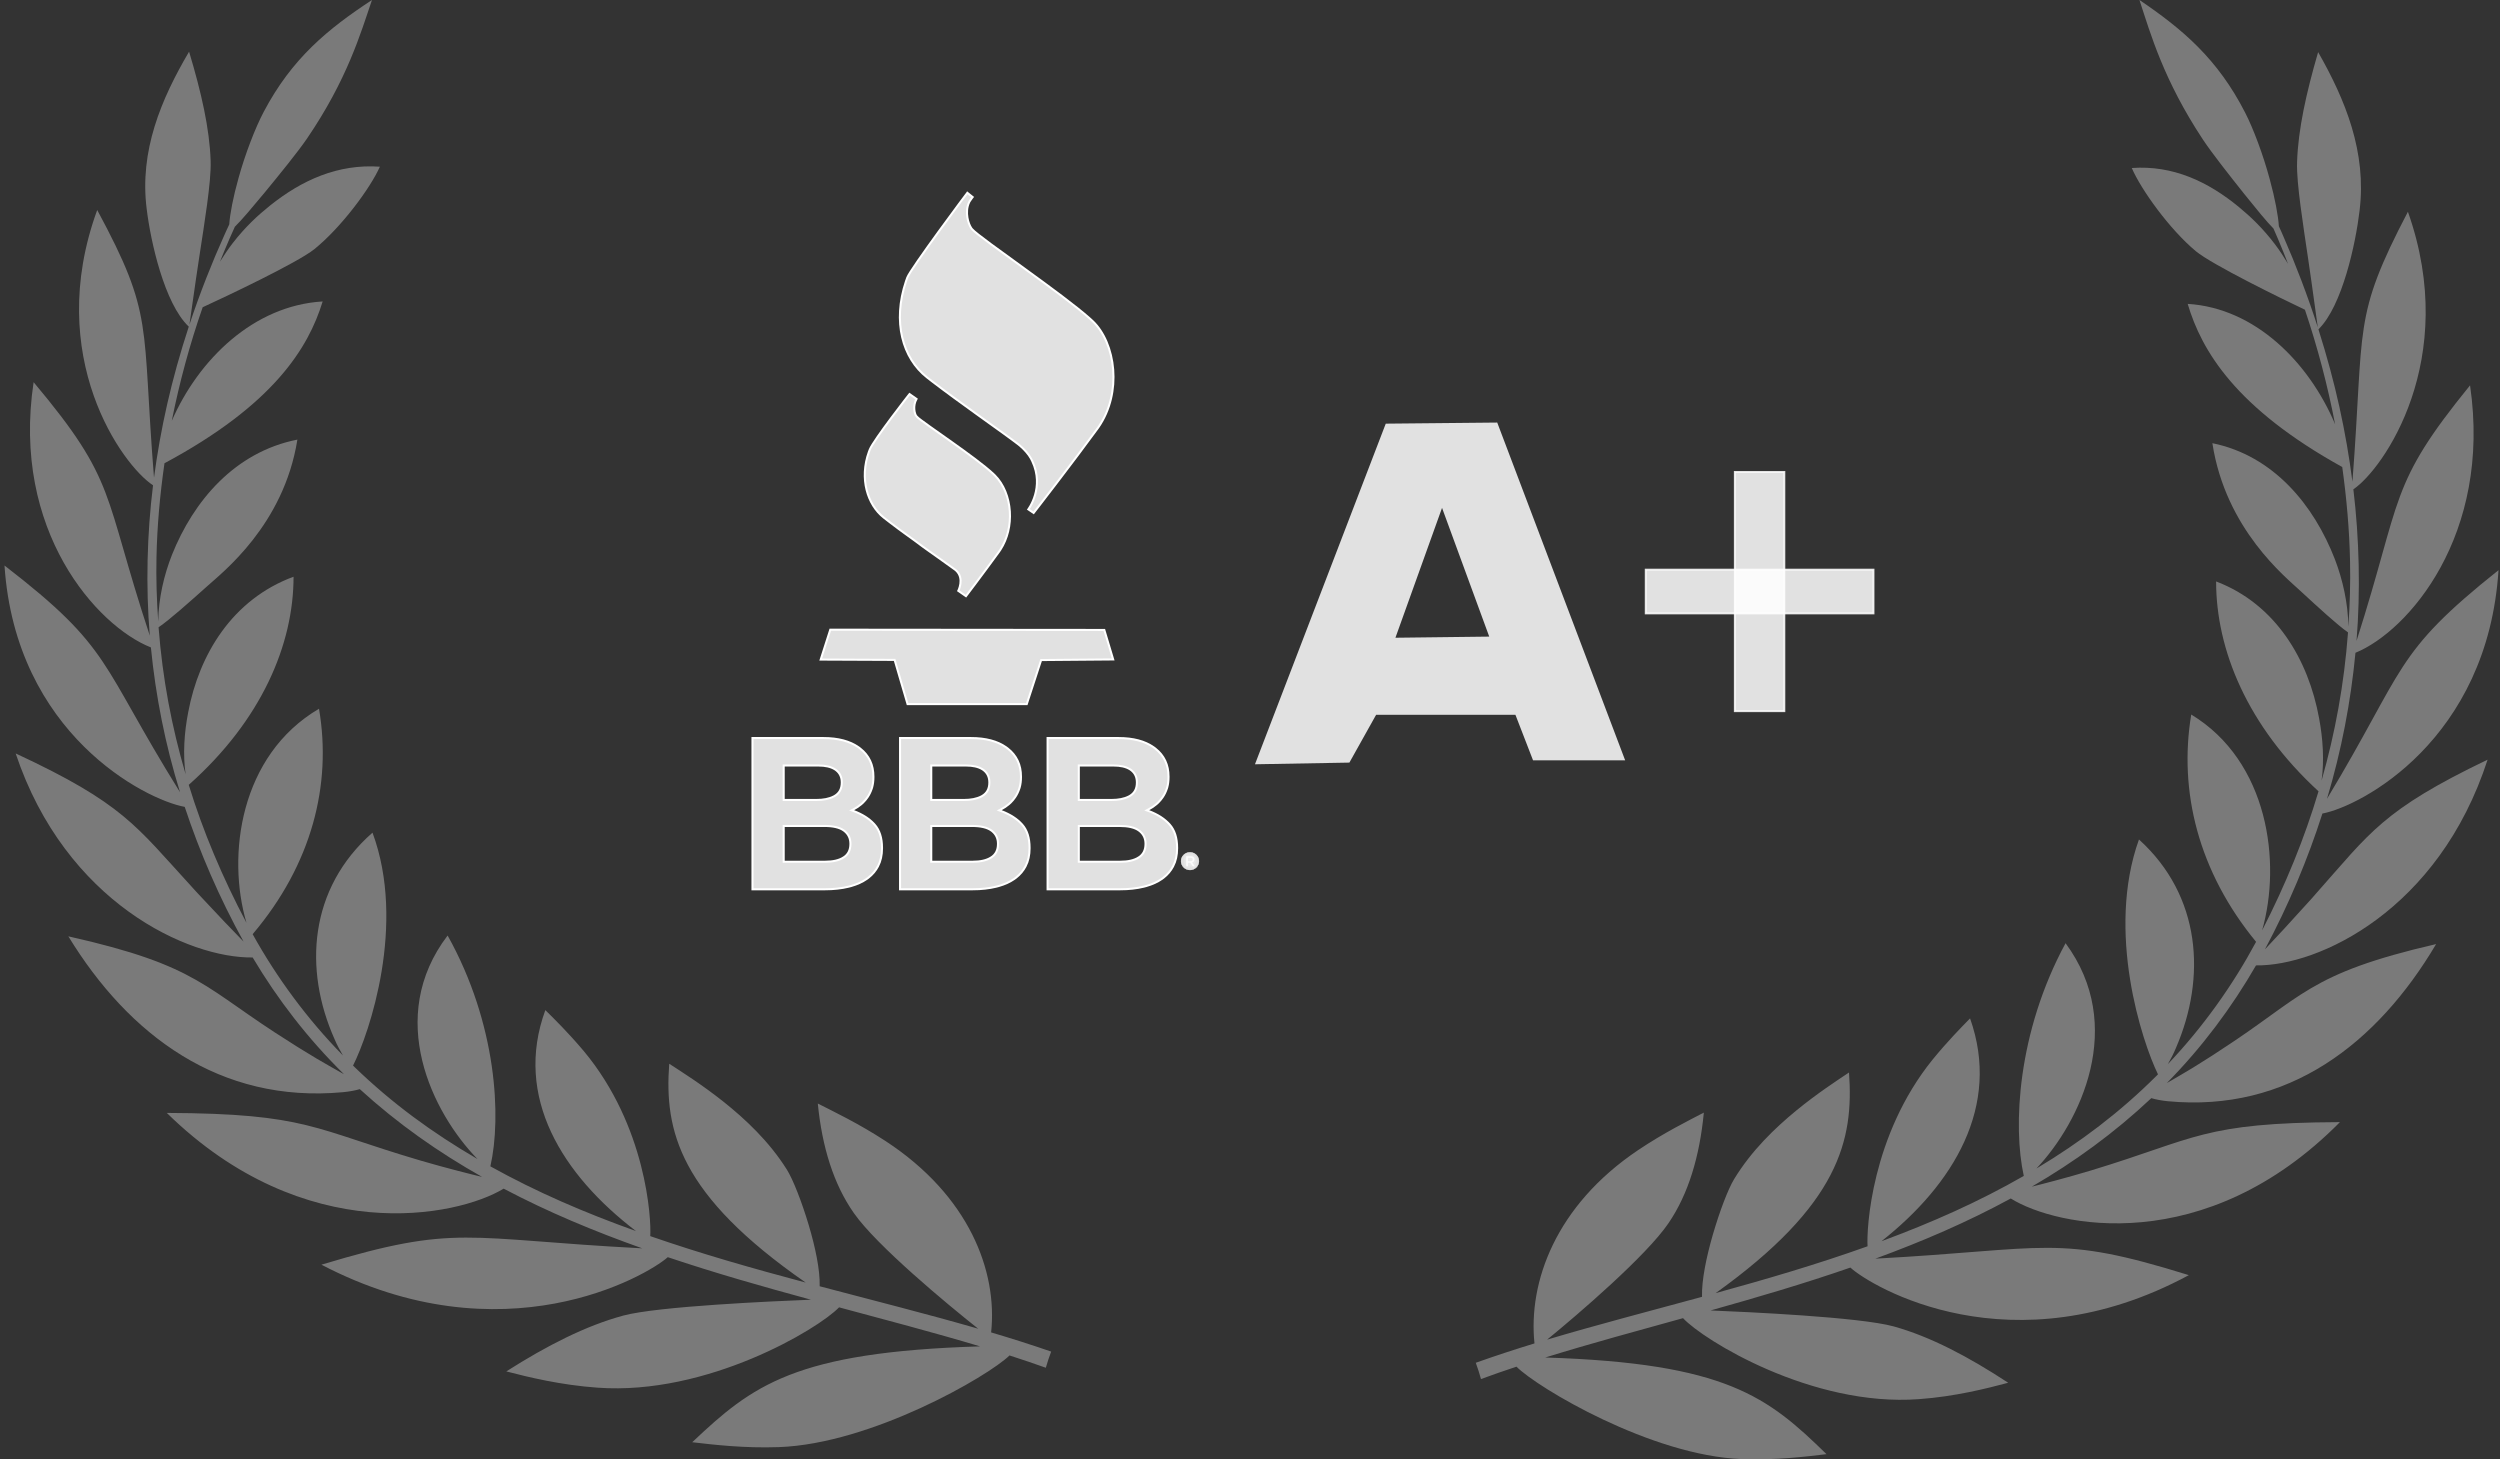
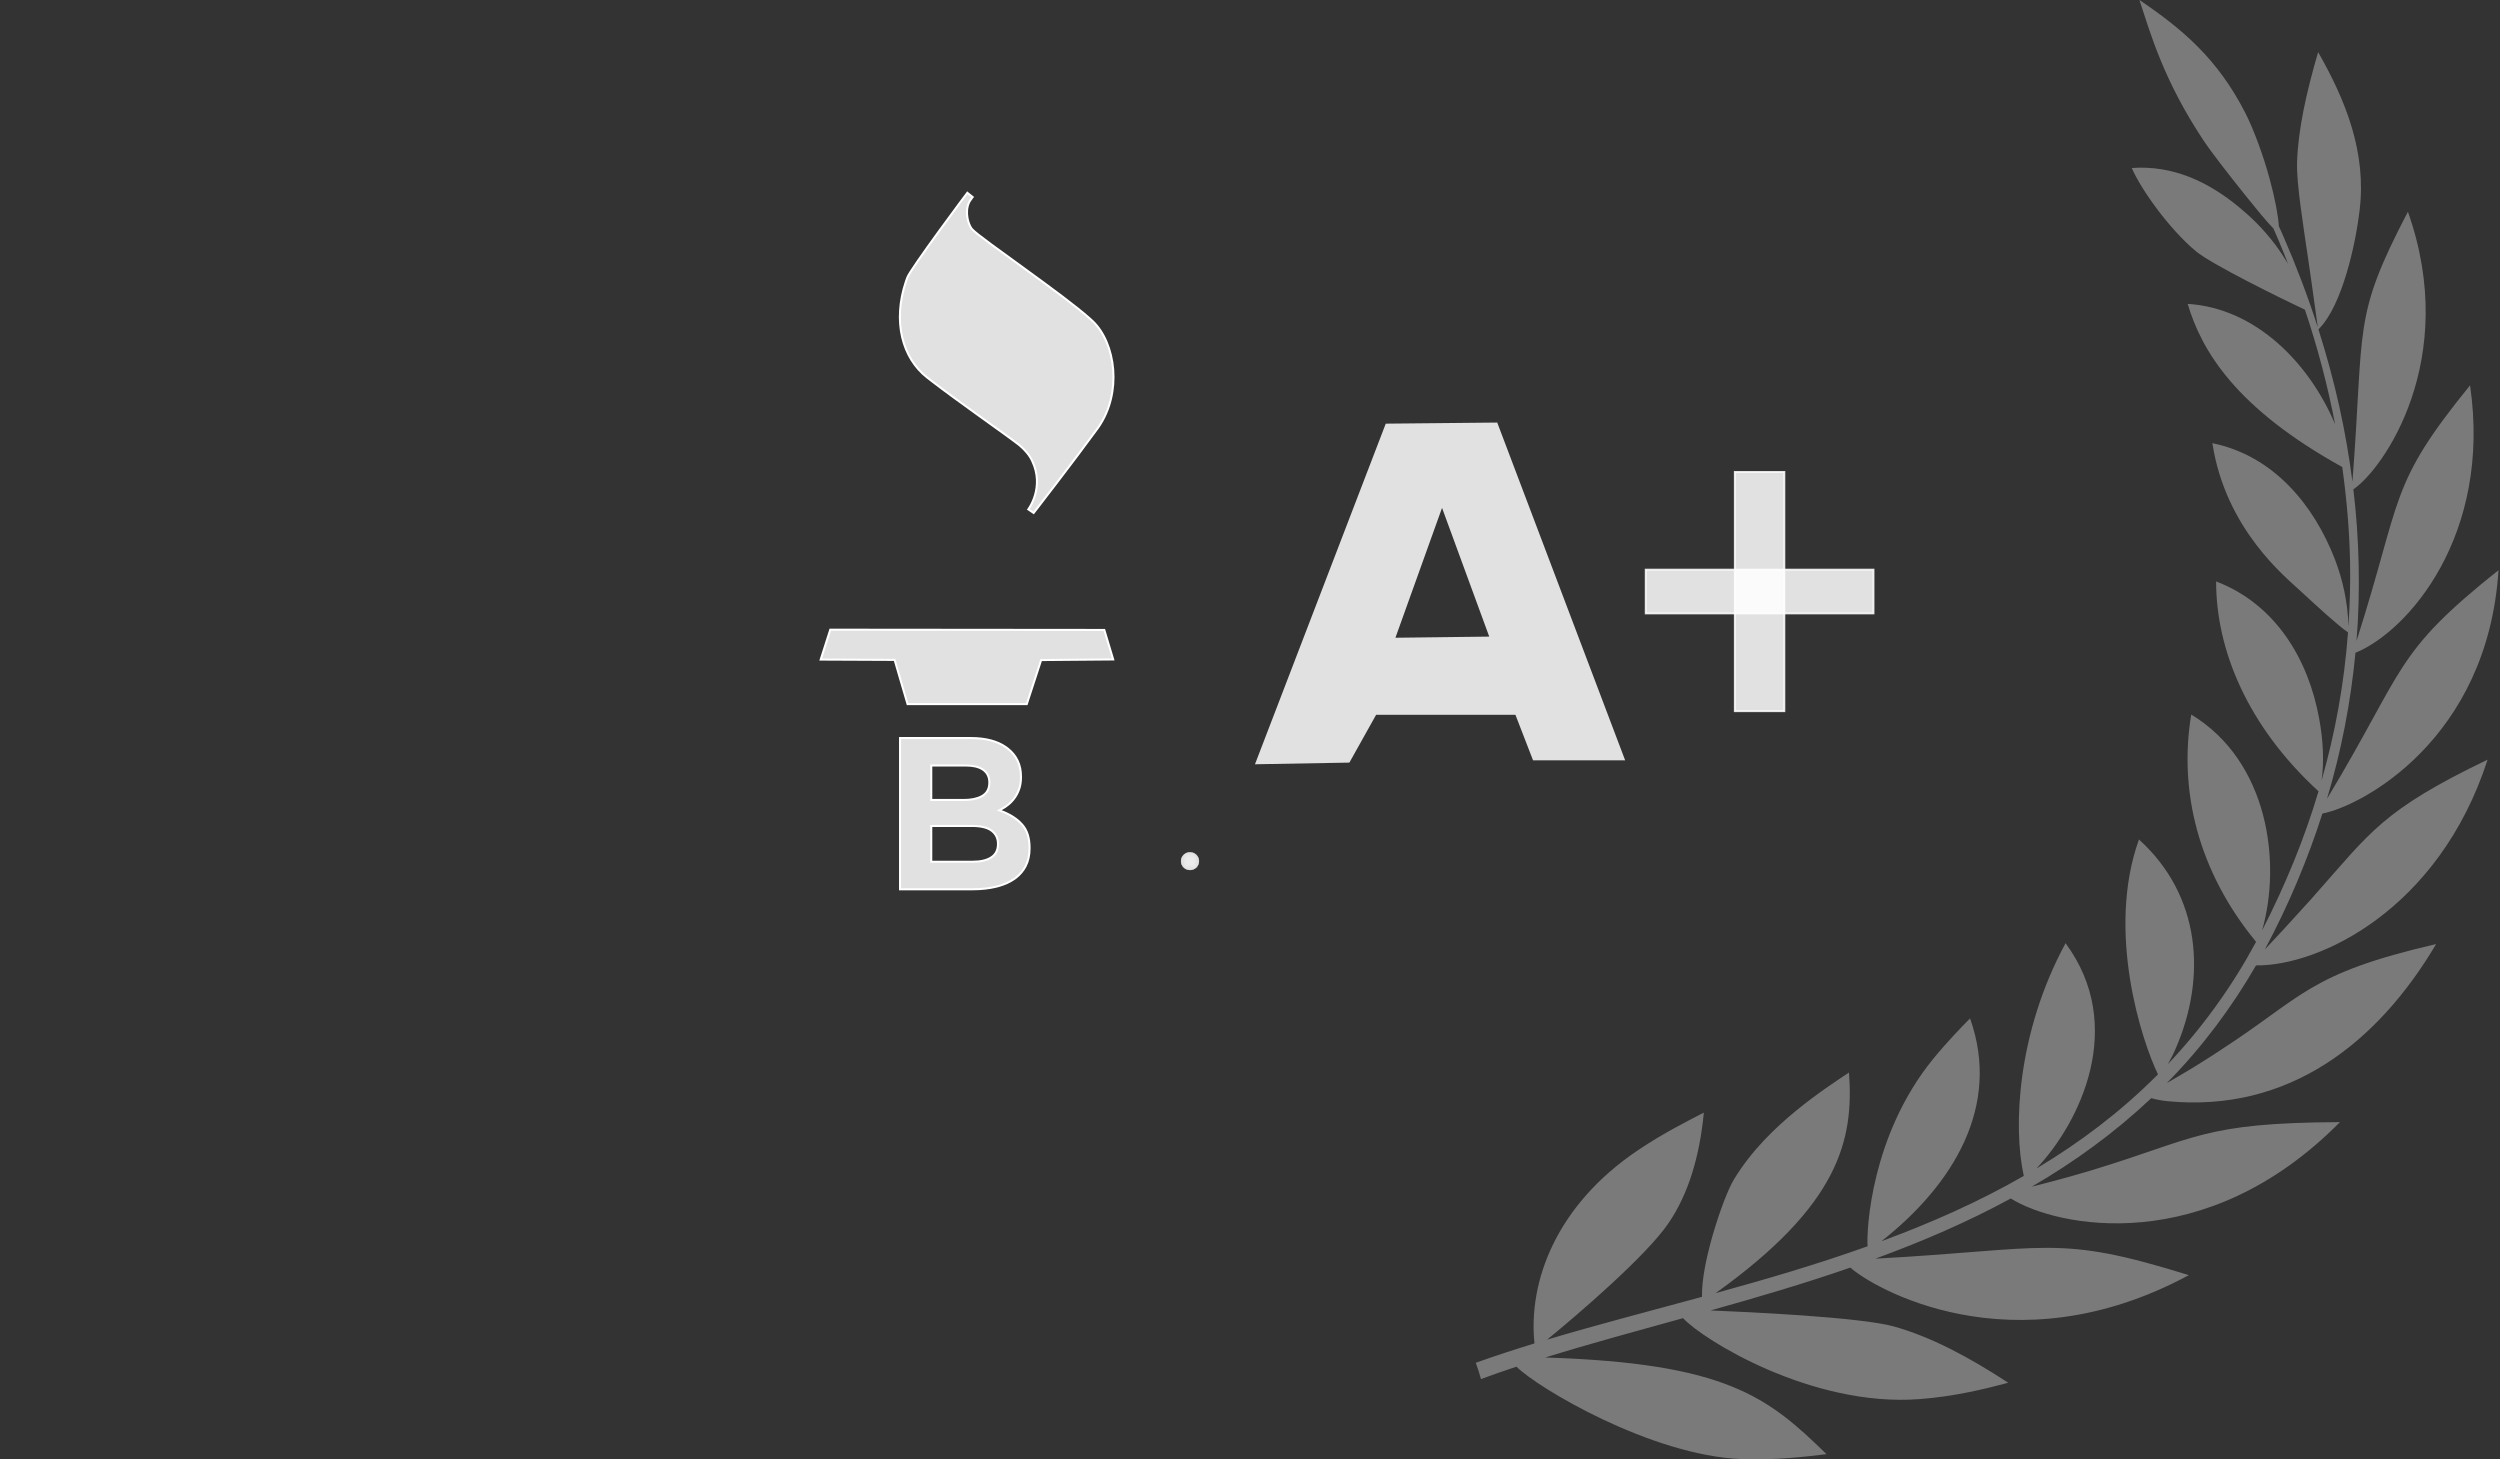
<svg xmlns="http://www.w3.org/2000/svg" fill="none" height="244" viewBox="0 0 418 244" width="418">
  <rect x="0" y="0" width="418" height="244" fill="#333333" stroke="none" />
  <mask id="a" fill="#fff">
    <path d="m199.425 144.848-.421-.588h-.378v.588h-.297v-1.697h.762c.099 0 .186.013.266.037.081.025.149.061.199.104.049.043.099.104.123.172.031.067.044.141.044.226 0 .074-.013.135-.031.19-.019.055-.05.104-.087.147s-.08.08-.13.11c-.05.031-.105.056-.167.068l.464.643h-.353zm-.099-1.354c-.062-.049-.148-.073-.26-.073h-.44v.569h.44c.105 0 .192-.024.26-.079.069-.055.093-.123.093-.208 0-.092-.031-.166-.093-.215z" fill="#fff" />
  </mask>
  <g fill="#fff">
-     <path d="m165.715 222.792c1.096-10.196-3.643-22.858-17.67-32.021-4.521-2.948-8.715-4.938-11.308-6.261.712 7.266 2.65 13.508 6.034 18.321 3.793 5.429 15.549 15.185 20.782 19.33-8.804-2.542-17.082-4.603-26.504-7.098.078-2.766-.754-6.607-1.824-10.214-1.185-3.967-2.635-7.644-3.659-9.288-2.993-4.766-6.99-8.476-10.622-11.373-3.649-2.892-6.969-4.976-9.048-6.327-.842 11.228 1.694 21.933 22.819 36.586-8.824-2.355-17.368-4.776-25.994-7.766.197-2.874-.65-18.405-11.132-30.964-2.562-3.037-4.906-5.346-6.408-6.827-5.322 14.536 2.848 27.549 15.159 36.95-8.595-3.079-16.604-6.518-24.352-10.826 1.876-8.172 1.107-23.82-7.146-38.595-10.43 13.686-2.552 29.638 4.989 37.371-7.535-4.383-14.276-9.313-20.538-15.363-.088-.084-.177-.173-.265-.262 2.734-5.42 8.923-23.652 3.253-38.945-10.659 9.354-11.532 22.905-6.335 34.548.416.991.909 1.879 1.388 2.696 0 .005.005.01.01.019-6.023-6.154-11.085-13.046-15.102-20.288 9.895-11.662 13.268-24.983 11.095-37.692-13.216 7.76-15.461 24.521-12.124 35.8-4.012-7.574-7.286-15.326-9.656-23.073 12.202-10.84 17.529-23.511 17.524-34.8-10.254 3.785-15.804 13.027-17.617 22.671-.665 3.401-.904 7.064-.426 10.372-2.349-8.027-3.856-15.961-4.527-24.591 1.881-1.285 5.056-4.121 8.19-6.92 2.406-2.191 12.753-10.144 15.019-24.46-10.498 2.079-17.389 10.298-20.964 19.255-1.325 3.364-2.25 7.228-2.302 11.191-.26-3.691-.369-7.298-.291-10.793.109-5.252.587-10.494 1.336-15.699 18.2-9.761 24.062-19.25 26.447-27.053-11.568.687-20.767 9.728-25.226 19.965 1.278-6.429 3.004-12.779 5.166-18.998 3.924-1.799 15.861-7.453 18.667-9.705 4.511-3.644 9.375-10.219 10.96-13.793-7.026-.495-13.06 2.257-18.366 6.499-2.016 1.612-4.111 3.537-6.242 6.284-.712.92-1.424 1.976-2.131 3.103.54-1.313 1.06-2.635 1.637-3.934.338-.785.634-1.421.858-1.916 1.143-1.112 2.962-3.28 4.942-5.668 2.624-3.191 5.529-6.761 7.12-9.074 6.756-9.934 8.949-17.559 10.861-23.166-7.359 4.831-13.382 9.742-18.106 18.713-1.398 2.645-3.082 6.999-4.194 11.018-.894 3.154-1.455 6.079-1.559 7.784-.239.519-.572 1.206-.946 2.075-1.824 4.028-3.981 9.438-5.717 14.69.244-1.551.858-6.186 1.658-11.401.436-2.873.925-5.925 1.299-8.733.369-2.813.655-5.373.587-7.289-.177-5.359-1.554-11.405-3.602-18.218-4.677 7.943-8.325 16.606-7.088 26.297.644 5.359 2.947 15.816 7.037 19.676-2.931 8.957-4.724 17.055-5.815 25.269-2.084-26.053.068-27.016-9.495-44.767-8.965 24.558 4.256 42.739 9.334 46.024-1.003 8.093-1.237 16.849-.54 25.147-7.936-24.049-5.374-25.628-19.426-42.384-3.747 24.857 10.633 40.81 19.608 44.347.8 8.111 2.38 16.18 4.875 24.222-13.569-21.802-11.251-23.951-29.352-37.917 1.866 28.118 23.511 39.145 30.132 40.356 2.505 7.569 5.769 15.152 9.843 22.53-1.824-1.869-4.386-4.537-7.089-7.457-.592-.617-1.169-1.252-1.746-1.897-9.147-9.962-11.262-13.737-29.274-22.11 8.351 24.983 28.947 34.268 39.626 34.113 4.137 6.962 9.24 13.597 15.263 19.512-.218-.116-.442-.238-.67-.369-1.164-.64-2.458-1.406-3.887-2.228-1.382-.86-2.931-1.748-4.438-2.743-14.442-9.018-14.967-12.742-37.085-17.704 10.092 16.517 25.314 27.965 45.92 26.058.535-.051 1.045-.121 1.523-.21.463-.084.889-.182 1.289-.299 6.356 5.798 13.179 10.578 20.45 14.676-1.486-.35-6.028-1.481-10.233-2.715-17.971-5.28-18.922-7.877-42.49-7.985 23.064 22.615 48.523 17.396 56.324 12.662 7.484 3.944 15.139 7.126 23.173 9.981-29.836-1.556-30.865-4.14-53.642 2.733 30.339 15.849 54.364 1.897 57.914-1.257 7.904 2.659 15.855 4.916 23.931 7.112-6.018.238-25.568 1.088-31.373 2.654-6.252 1.696-12.696 4.971-19.561 9.335 3.565.925 9.11 2.294 15.289 2.72 18.314 1.322 36.903-9.822 40.348-13.434 7.183 1.935 15.83 4.201 23.579 6.528-31.005.934-38.088 6.532-48.129 16.026 3.42.402 8.705 1.028 14.479.818 15.466-.542 34.996-11.835 38.571-15.326 2.152.687 4.147 1.374 6.07 2.056.265-.916.556-1.817.894-2.7-3.425-1.183-6.813-2.253-10.046-3.21z" fill-opacity=".35" />
    <path d="m256.566 224.624c-1.071-10.279 3.56-23.046 17.266-32.285 4.417-2.973 8.516-4.979 11.049-6.313-.695 7.326-2.589 13.62-5.895 18.472-3.707 5.475-15.194 15.311-20.308 19.49 8.603-2.563 16.692-4.64 25.899-7.156-.076-2.789.736-6.661 1.782-10.298 1.158-4 2.575-7.708 3.575-9.366 2.925-4.805 6.83-8.546 10.38-11.467 3.565-2.916 6.81-5.017 8.841-6.379.822 11.321-1.656 22.114-22.298 36.888 8.622-2.374 16.971-4.815 25.401-7.83-.193-2.897.634-18.557 10.877-31.22 2.503-3.062 4.794-5.389 6.261-6.883 5.2 14.656-2.783 27.777-14.813 37.255 8.399-3.104 16.225-6.572 23.796-10.915-1.833-8.24-1.081-24.017 6.983-38.914 10.191 13.799 2.493 29.883-4.875 37.679 7.363-4.418 13.949-9.389 20.068-15.489.087-.085.173-.175.259-.264-2.671-5.465-8.719-23.848-3.179-39.267 10.416 9.432 11.269 23.094 6.191 34.834-.407.998-.889 1.893-1.356 2.718 0 .005-.005.009-.01.019 5.885-6.205 10.831-13.154 14.757-20.456-9.669-11.759-12.965-25.19-10.842-38.004 12.913 7.825 15.107 24.724 11.847 36.096 3.92-7.636 7.12-15.452 9.435-23.263-11.923-10.93-17.128-23.706-17.123-35.088 10.019 3.816 15.442 13.135 17.215 22.858.65 3.43.883 7.123.416 10.459 2.295-8.094 3.768-16.093 4.423-24.795-1.838-1.295-4.941-4.155-8.003-6.977-2.351-2.209-12.462-10.228-14.676-24.662 10.258 2.096 16.992 10.383 20.485 19.414 1.295 3.392 2.199 7.288 2.25 11.283.254-3.722.36-7.359.284-10.882-.106-5.295-.574-10.581-1.305-15.829-17.783-9.841-23.511-19.41-25.842-27.277 11.304.693 20.292 9.809 24.649 20.13-1.249-6.482-2.935-12.885-5.048-19.155-3.834-1.814-15.498-7.514-18.24-9.785-4.408-3.675-9.161-10.303-10.71-13.907 6.866-.499 12.761 2.275 17.946 6.553 1.97 1.625 4.017 3.566 6.099 6.336.695.928 1.391 1.993 2.082 3.128-.528-1.324-1.036-2.657-1.6-3.967-.33-.791-.619-1.432-.838-1.932-1.117-1.121-2.894-3.307-4.829-5.715-2.564-3.218-5.403-6.817-6.957-9.149-6.612-10.006-8.755-17.695-10.623-23.348 7.19 4.871 13.076 9.823 17.692 18.868 1.366 2.667 3.011 7.057 4.098 11.109.873 3.18 1.422 6.129 1.523 7.849.234.523.559 1.216.924 2.092 1.783 4.061 3.89 9.516 5.586 14.812-.238-1.564-.838-6.237-1.62-11.495-.426-2.897-.904-5.974-1.269-8.805-.361-2.836-.64-5.418-.574-7.349.173-5.404 1.518-11.5 3.519-18.368 4.57 8.009 8.135 16.743 6.927 26.514-.63 5.404-2.88 15.947-6.876 19.838 2.864 9.031 4.616 17.195 5.682 25.477 2.037-26.269-.066-27.239 9.278-45.137 8.76 24.761-4.159 43.092-9.12 46.404.98 8.16 1.208 16.988.528 25.355 7.754-24.248 5.251-25.84 18.982-42.734 3.661 25.063-10.39 41.147-19.16 44.713-.782 8.178-2.326 16.314-4.763 24.422 13.259-21.982 10.994-24.149 28.681-38.23-1.823 28.351-22.973 39.469-29.443 40.689-2.447 7.632-5.637 15.278-9.618 22.717 1.783-1.885 4.286-4.575 6.927-7.519.579-.622 1.142-1.263 1.706-1.913 8.937-10.044 11.004-13.85 28.605-22.292-8.161 25.19-28.285 34.55-38.721 34.395-4.042 7.02-9.028 13.709-14.914 19.673.213-.117.432-.24.655-.372 1.138-.645 2.402-1.418 3.799-2.247 1.35-.867 2.864-1.762 4.336-2.765 14.112-9.093 14.625-12.847 36.238-17.851-9.862 16.654-24.736 28.196-44.871 26.274-.523-.052-1.02-.122-1.487-.212-.452-.085-.869-.184-1.26-.301-6.21 5.846-12.878 10.665-19.982 14.797 1.452-.353 5.89-1.493 9.999-2.737 17.56-5.324 18.489-7.943 41.518-8.051-22.536 22.801-47.414 17.539-55.036 12.767-7.313 3.976-14.793 7.184-22.643 10.062 29.153-1.568 30.158-4.174 52.416 2.756-29.646 15.98-53.122 1.913-56.591-1.267-7.723 2.681-15.493 4.956-23.384 7.17 5.88.241 24.984 1.098 30.656 2.676 6.109 1.71 12.406 5.013 19.114 9.413-3.483.933-8.902 2.313-14.94 2.742-17.895 1.333-36.059-9.903-39.426-13.544-7.018 1.95-15.468 4.235-23.039 6.581 30.296.942 37.217 6.586 47.028 16.159-3.341.405-8.506 1.036-14.148.824-15.112-.546-34.196-11.933-37.689-15.452-2.103.692-4.053 1.385-5.932 2.073-.259-.924-.543-1.833-.873-2.723 3.346-1.192 6.657-2.271 9.816-3.237z" fill-opacity=".35" />
    <g fill-opacity=".85">
      <path d="m162.628 32.951c-.047.06-.106.136-.17.22-.111.148-.241.329-.339.495l-.086.16c-.391.817-.419 1.758-.282 2.573.12.71.371 1.349.643 1.744l.117.154c.172.201.553.527 1.079.943.531.42 1.224.943 2.03 1.54 1.614 1.193 3.69 2.688 5.86 4.261 4.073 2.954 8.468 6.182 10.772 8.244l.432.397c1.9 1.791 3.181 4.802 3.442 8.121.253 3.212-.452 6.693-2.454 9.604l-.197.279c-1.892 2.607-4.579 6.158-6.795 9.058-1.108 1.45-2.097 2.736-2.81 3.66-.356.462-.644.833-.841 1.089-.088.113-.158.203-.208.269l-.884-.6c.007-.01.015-.021.023-.032.081-.117.192-.289.318-.509.25-.44.556-1.075.783-1.858.426-1.472.57-3.468-.466-5.671l-.224-.443c-.393-.732-1.164-1.568-1.848-2.146l-.286-.231c-1.474-1.126-4.105-2.996-6.952-5.043-2.493-1.792-5.154-3.722-7.36-5.411l-.916-.709c-4.125-3.225-5.798-9.332-3.534-16.059l.231-.652v-.001c.061-.163.259-.509.575-1.005.313-.49.73-1.112 1.217-1.817.974-1.411 2.223-3.156 3.456-4.856 1.234-1.7 2.453-3.353 3.367-4.582.456-.614.836-1.123 1.104-1.477.134-.177.24-.315.313-.409.002-.003.004-.006.006-.009z" stroke="#fff" stroke-width=".344" />
-       <path d="m153.238 66.704c-.326.588-.408 1.209-.371 1.73.02.281.074.537.144.744.07.202.16.376.262.48v-.001c.125.131.381.337.726.598.349.264.801.592 1.325.966 1.047.747 2.392 1.686 3.79 2.678 2.63 1.867 5.454 3.925 6.942 5.315l.28.269c1.473 1.471 2.356 3.688 2.508 6.04.142 2.204-.359 4.51-1.599 6.412l-.258.375c-1.263 1.741-2.658 3.616-3.737 5.056-.54.72-1.001 1.33-1.326 1.761-.163.215-.293.386-.381.503-.013.017-.025.033-.036.048l-1.282-.894c.029-.062.067-.142.105-.239.09-.233.194-.558.246-.927.097-.691.012-1.556-.711-2.227l-.153-.132h-.001c-.247-.193-1.49-1.075-2.725-1.949-.62-.439-1.239-.877-1.733-1.228l-.984-.707c-.984-.752-1.824-1.346-2.806-2.056-.738-.533-1.558-1.133-2.584-1.918l-1.101-.852c-2.737-2.138-4.109-6.538-2.503-10.98l.165-.43c.156-.383.645-1.157 1.31-2.12.66-.956 1.48-2.08 2.281-3.155.801-1.075 1.584-2.099 2.168-2.856.292-.378.535-.69.706-.906.069-.087.125-.159.169-.213z" stroke="#fff" stroke-width=".344" />
      <path d="m184.639 105.327 1.483 4.932-11.92.102-.124.001-.038.118-2.365 7.242h-19.932l-2.126-7.262-.036-.123-.128-.001-12.231-.054 1.6-4.997z" stroke="#fff" stroke-width=".344" />
-       <path d="m137.662 123.402c2.475 0 4.428.522 5.88 1.546l.283.212c1.474 1.159 2.209 2.718 2.209 4.696v.073c0 .631-.071 1.188-.208 1.681l-.062.207c-.182.55-.417 1.037-.716 1.475-.227.332-.476.631-.751.898l-.283.256-.001.001c-.393.334-.823.621-1.277.86l-.339.179.359.135c1.387.521 2.486 1.208 3.309 2.069l.16.174c.826.927 1.246 2.217 1.246 3.897v.073c0 1.145-.224 2.143-.66 2.989h-.002c-.389.744-.922 1.383-1.602 1.915l-.301.221c-.724.502-1.583.892-2.576 1.176l-.435.115c-1.18.29-2.492.436-3.936.436h-12.145v-25.284zm-6.628 20.68h6.95c1.275 0 2.302-.23 3.052-.707l.001.001c.776-.489 1.152-1.247 1.152-2.253v-.073c-.001-.844-.317-1.538-.937-2.061l-.128-.103h-.001c-.714-.536-1.832-.788-3.324-.788h-6.765zm0-10.325h5.432c1.195 0 2.181-.19 2.937-.585l.149-.081c.796-.463 1.194-1.21 1.194-2.219v-.073c-.001-.842-.305-1.517-.908-2l-.125-.093v-.001l-.132-.087c-.675-.423-1.594-.624-2.743-.624h-5.804z" stroke="#fff" stroke-width=".344" />
      <path d="m162.335 123.402c2.475 0 4.428.522 5.88 1.546l.283.212c1.474 1.159 2.209 2.718 2.209 4.696v.073c0 .631-.07 1.188-.208 1.681l-.062.207c-.182.55-.416 1.037-.716 1.475-.226.332-.476.631-.751.898l-.283.256-.001.001c-.393.334-.822.621-1.276.86l-.339.179.358.135c1.479.555 2.631 1.301 3.47 2.243.825.927 1.245 2.217 1.245 3.897v.073c0 1.145-.224 2.143-.659 2.989h-.002c-.39.744-.922 1.383-1.603 1.915l-.301.221c-.724.502-1.582.892-2.576 1.176l-.434.115c-1.18.29-2.492.436-3.937.436h-12.144v-25.284zm-6.628 20.68h6.951c1.274 0 2.301-.23 3.051-.707l.001.001c.776-.489 1.153-1.247 1.153-2.253v-.073c-.002-.844-.317-1.538-.938-2.061l-.128-.103h-.001c-.714-.536-1.832-.788-3.324-.788h-6.765zm0-10.325h5.432c1.195 0 2.182-.19 2.938-.585l.148-.081c.797-.463 1.194-1.21 1.194-2.219v-.073c-.001-.842-.304-1.517-.908-2l-.125-.093v-.001l-.132-.087c-.675-.423-1.593-.624-2.743-.624h-5.804z" stroke="#fff" stroke-width=".344" />
-       <path d="m187.005 123.402c2.474 0 4.427.522 5.879 1.546l.284.212c1.474 1.159 2.209 2.718 2.209 4.696v.073c0 .631-.071 1.188-.208 1.681l-.063.207c-.181.55-.416 1.037-.716 1.475-.226.332-.476.631-.751.898l-.283.256-.001.001c-.392.334-.822.621-1.276.86l-.339.179.358.135c1.48.555 2.631 1.301 3.47 2.243.825.927 1.245 2.217 1.245 3.897v.073c0 1.145-.224 2.143-.659 2.989h-.002c-.39.744-.922 1.383-1.603 1.915l-.3.221c-.725.502-1.583.892-2.577 1.176l-.434.115c-1.18.29-2.492.436-3.937.436h-12.144v-25.284zm-6.628 20.68h6.95c1.274 0 2.301-.23 3.052-.707l.001.001c.775-.489 1.152-1.247 1.152-2.253v-.073c-.002-.844-.317-1.538-.938-2.061l-.128-.103h-.001c-.714-.536-1.831-.788-3.324-.788h-6.764zm0-10.325h5.431c1.195 0 2.182-.19 2.938-.585l.148-.081c.797-.463 1.195-1.21 1.195-2.219v-.073c-.002-.842-.305-1.517-.909-2l-.125-.093v-.001l-.132-.087c-.674-.423-1.593-.624-2.743-.624h-5.803z" stroke="#fff" stroke-width=".344" />
      <path d="m198.968 145.454c.821 0 1.487-.658 1.487-1.47s-.666-1.47-1.487-1.47-1.487.658-1.487 1.47.666 1.47 1.487 1.47z" stroke="#fff" stroke-miterlimit="10" stroke-width=".069" />
-       <path d="m199.425 144.848-.421-.588h-.378v.588h-.297v-1.697h.762c.099 0 .186.013.266.037.081.025.149.061.199.104.049.043.099.104.123.172.031.067.044.141.044.226 0 .074-.013.135-.031.19-.019.055-.05.104-.087.147s-.08.08-.13.11c-.05.031-.105.056-.167.068l.464.643h-.353zm-.099-1.354c-.062-.049-.148-.073-.26-.073h-.44v.569h.44c.105 0 .192-.024.26-.079.069-.055.093-.123.093-.208 0-.092-.031-.166-.093-.215z" />
    </g>
    <path d="m199.425 144.848v.344h.67l-.39-.545zm-.421-.588.28-.201-.103-.143h-.177zm-.378 0v-.344h-.344v.344zm0 .588v.344h.344v-.344zm-.297 0h-.344v.344h.344zm0-1.697v-.344h-.344v.344zm1.35.313-.322.119.004.012.006.013zm-.371.741-.067-.338-.526.104.314.435zm.464.643v.344h.674l-.395-.546zm-.446-1.354-.213.27.557.441v-.711zm-.7-.073v-.344h-.344v.344zm0 .569h-.344v.345h.344zm.7-.502.214-.27-.558-.44v.71zm.099 1.36.28-.201-.421-.588-.28.201-.28.2.422.588zm-.421-.588v-.344h-.378v.344.344h.378zm-.378 0h-.344v.588h.344.344v-.588zm0 .588v-.344h-.297v.344.344h.297zm-.297 0h.344v-1.697h-.344-.344v1.697zm0-1.697v.345h.762v-.345-.344h-.762zm.762 0v.345c.07 0 .122.008.166.021l.1-.329.1-.329c-.117-.036-.238-.052-.366-.052zm.266.037-.1.329c.043.013.066.029.073.036l.226-.261.225-.26c-.092-.079-.205-.137-.324-.173zm.199.104-.226.261c.008.006.015.014.021.022s.007.011.006.008l.322-.119.323-.119c-.05-.137-.141-.244-.221-.313zm.123.172-.312.144c.004.009.012.03.012.082h.344.344c0-.119-.017-.245-.075-.37zm.044.226h-.344c0 .033-.005.057-.013.08l.326.11.326.11c.029-.087.049-.185.049-.3zm-.031.19-.326-.11c-.001.004-.006.015-.021.032l.26.225.26.226c.06-.069.117-.156.153-.263zm-.087.147-.26-.225c-.014.016-.03.03-.051.043l.181.292.181.293c.078-.048.149-.108.209-.177zm-.13.11-.181-.292c-.021.013-.039.019-.053.022l.067.338.066.337c.11-.021.204-.064.282-.112zm-.167.068-.279.201.465.643.278-.201.279-.202-.464-.643zm.464.643v-.344h-.353v.344.344h.353zm-.353 0v.344h.006v-.344-.344h-.006zm-.093-1.354.214-.269c-.144-.114-.316-.148-.474-.148v.344.344c.031 0 .049.004.055.005.006.002.001.002-.008-.006zm-.26-.073v-.344h-.44v.344.344h.44zm-.44 0h-.344v.569h.344.344v-.569zm0 .569v.345h.44v-.345-.344h-.44zm.44 0v.345c.159 0 .33-.038.477-.157l-.217-.267-.216-.268c.003-.002.005-.002.001-.001-.005.001-.018.004-.045.004zm.26-.079.217.267c.164-.133.22-.308.22-.475h-.344-.344c0 .01-.001-.001.007-.02.004-.009.009-.019.015-.026.006-.008.011-.012.013-.014zm.093-.208h.344c0-.174-.062-.357-.223-.485l-.214.27-.213.27c-.015-.011-.026-.027-.033-.043-.006-.014-.005-.02-.005-.012zm-.093-.215h-.344v.006h.344.344v-.006z" mask="url(#a)" />
    <path d="m298.345 78.906h-8.285v40.005h8.285z" fill-opacity=".85" stroke="#fff" stroke-miterlimit="10" stroke-opacity=".85" stroke-width=".315" />
    <path d="m313.25 95.243h-38.087v7.322h38.087z" fill-opacity=".85" stroke="#fff" stroke-miterlimit="10" stroke-opacity=".85" stroke-width=".315" />
    <path d="m271.728 127.131h-15.402l-2.947-7.615h-23.294l-4.467 7.991-15.789.28 21.868-56.951 18.639-.185zm-38.413-20.5 15.685-.191-7.891-21.521z" fill-opacity=".85" />
  </g>
</svg>